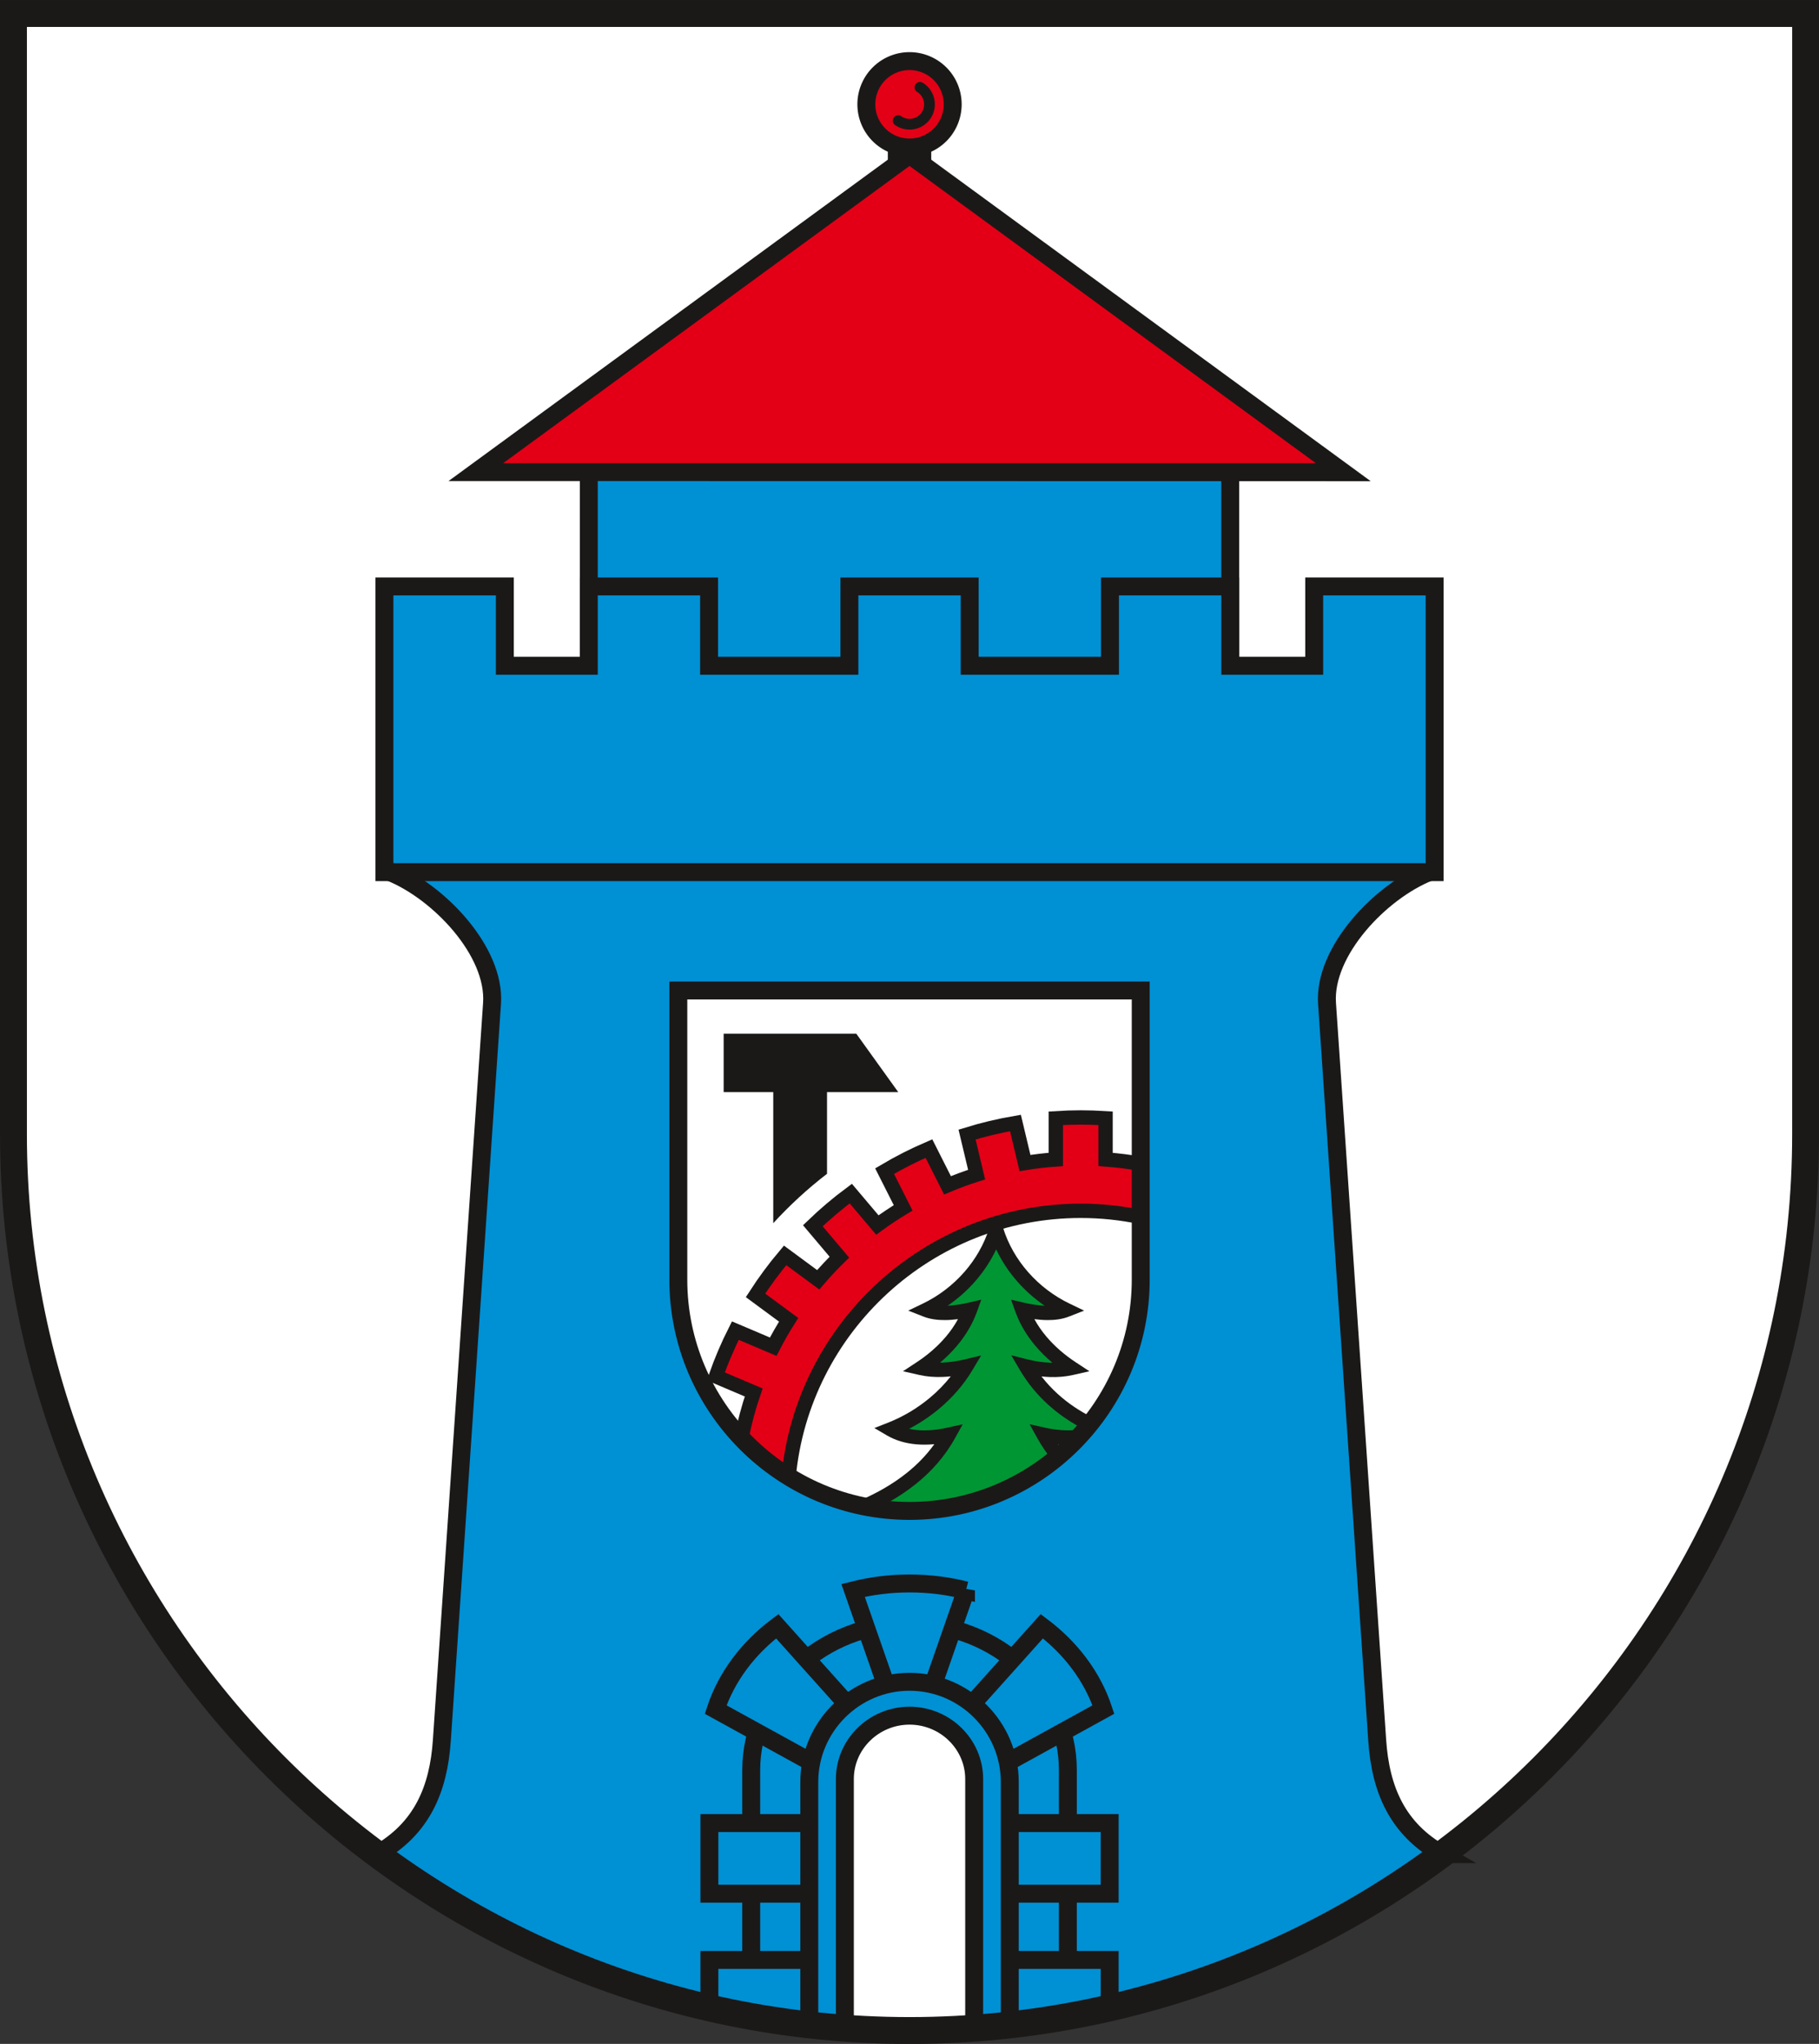
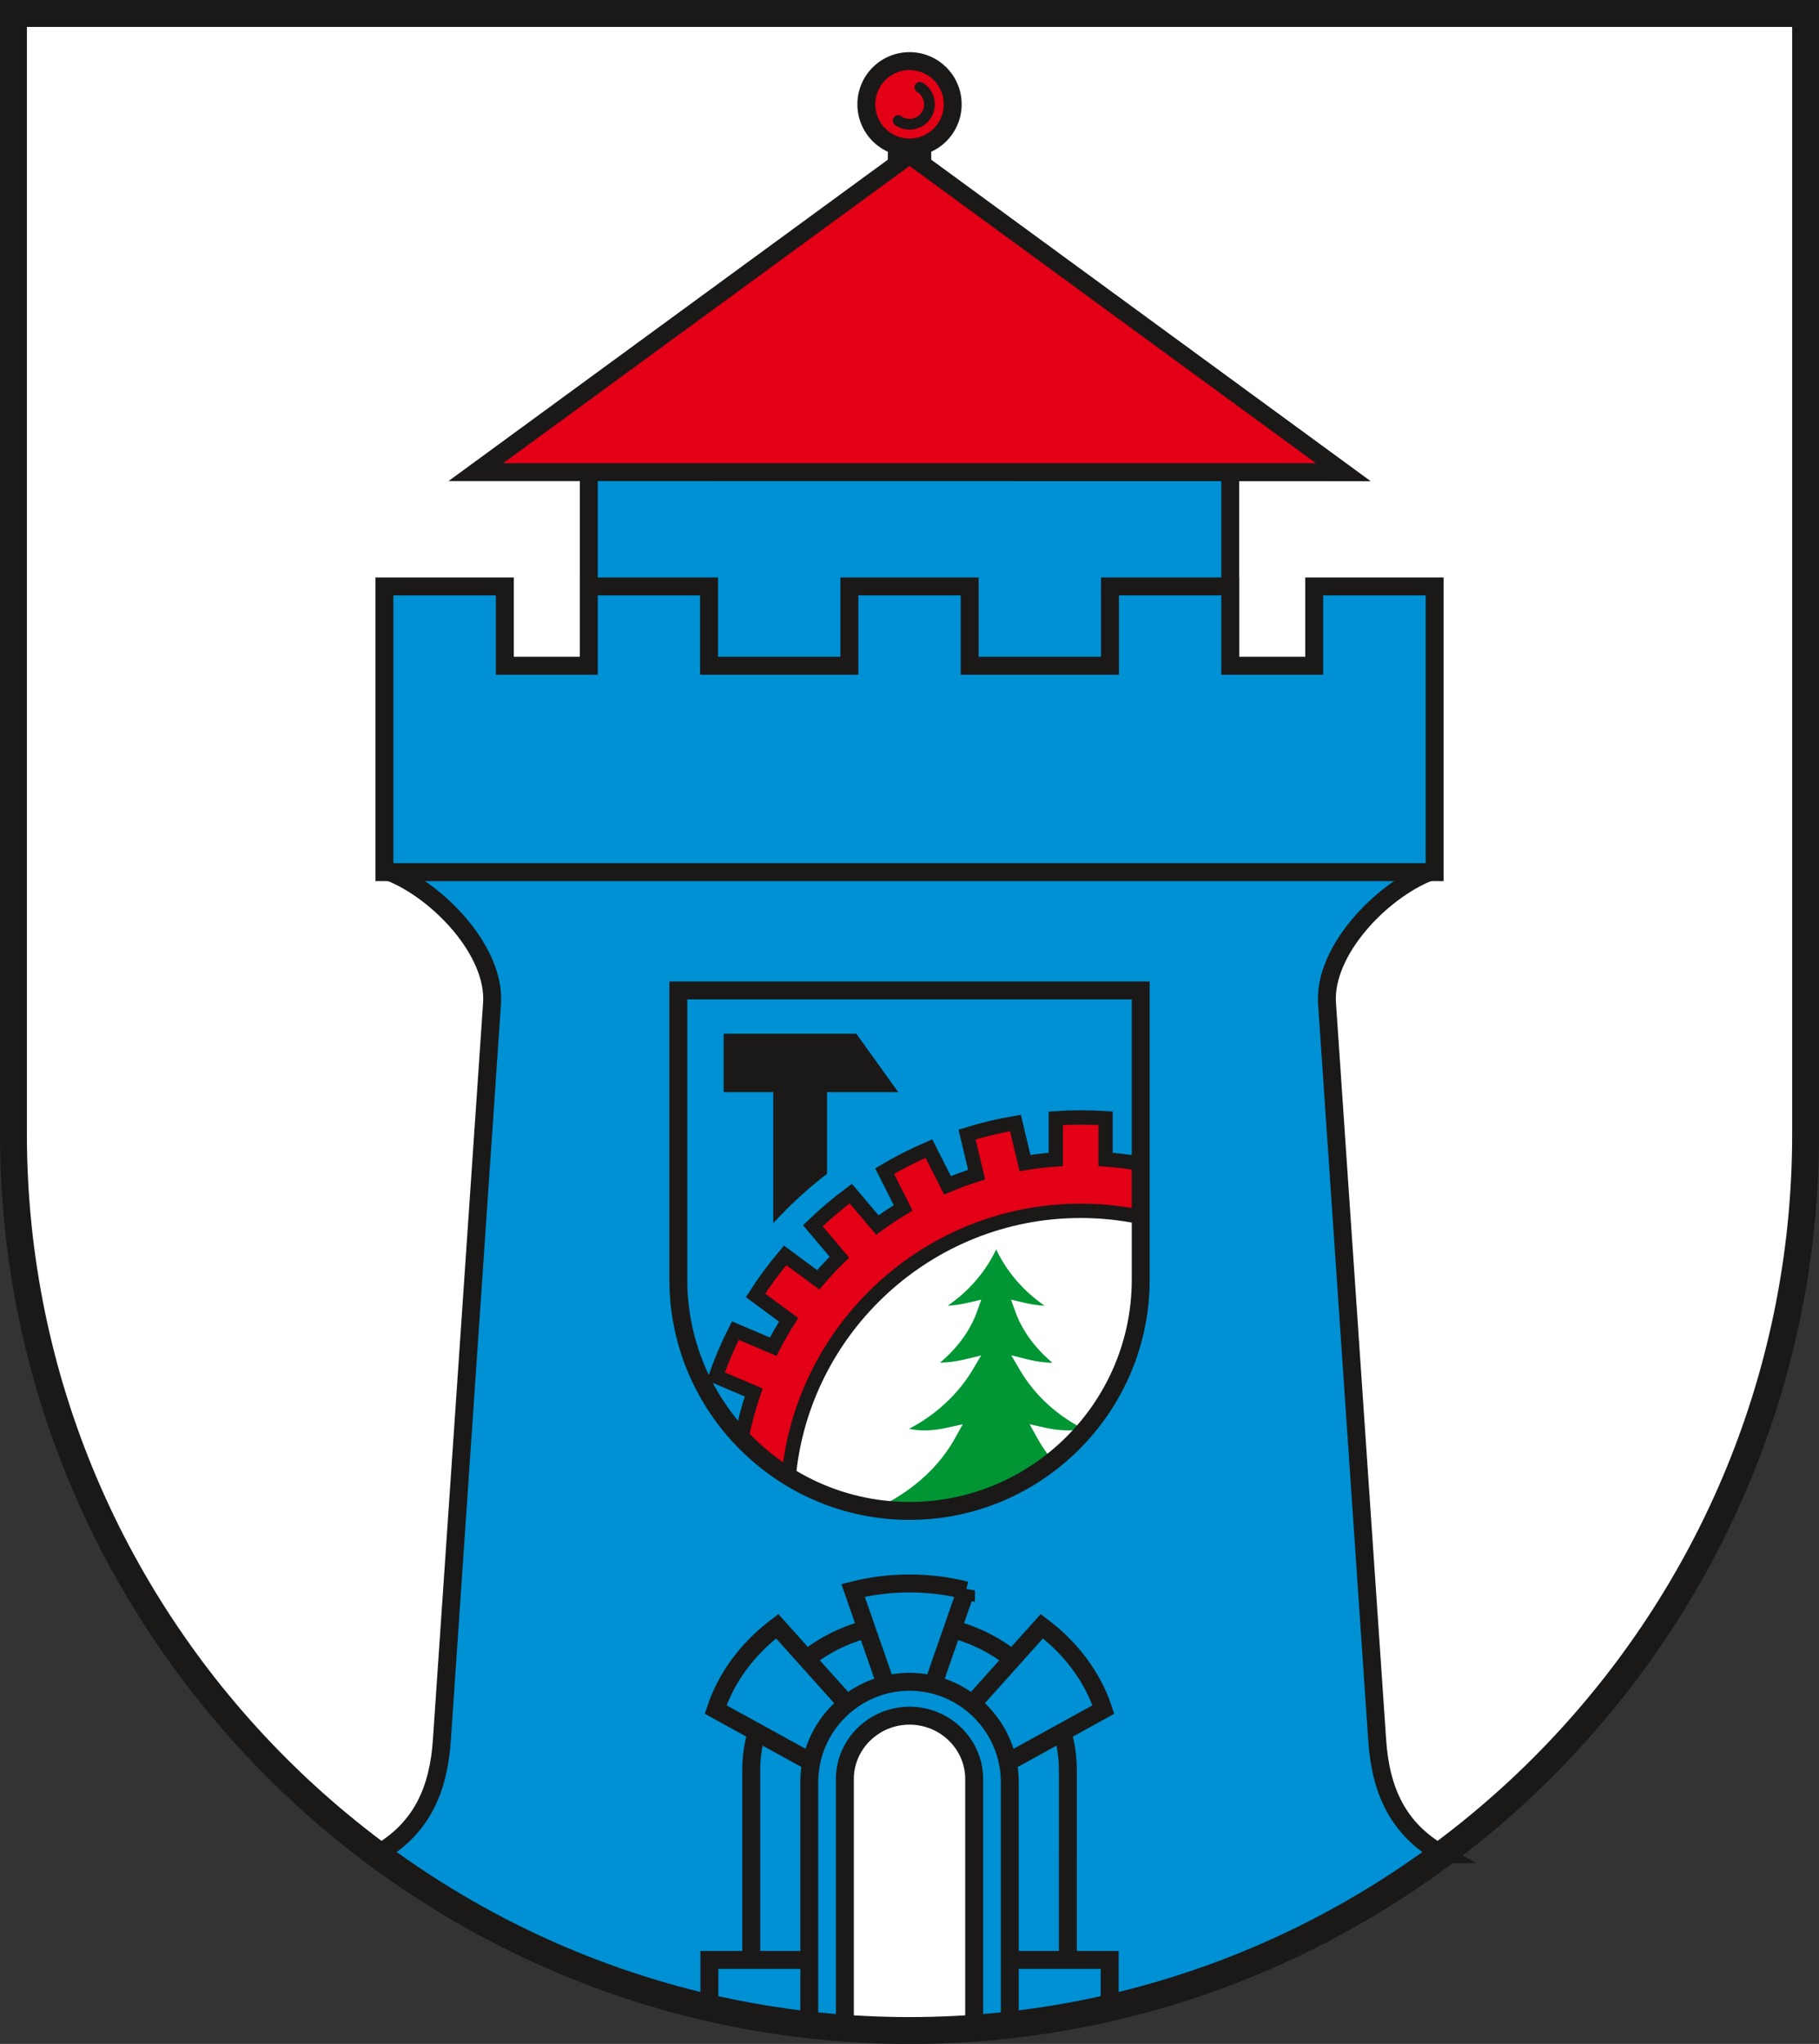
<svg xmlns="http://www.w3.org/2000/svg" xmlns:ns1="http://sodipodi.sourceforge.net/DTD/sodipodi-0.dtd" xmlns:ns2="http://www.inkscape.org/namespaces/inkscape" version="1.1" width="288" height="323.468" id="svg185" viewBox="0 0 288 323.468" ns1:docname="Thale 1953.svg" ns2:version="0.92.3 (2405546, 2018-03-11)">
  <rect x="0" y="0" width="288" height="323.468" fill="#333333" stroke="none" />
  <defs id="defs189" />
  <ns1:namedview pagecolor="#ffffff" bordercolor="#666666" borderopacity="1" objecttolerance="10" gridtolerance="10" guidetolerance="10" ns2:pageopacity="0" ns2:pageshadow="2" ns2:window-width="1600" ns2:window-height="850" id="namedview187" showgrid="false" ns2:zoom="1.5857392" ns2:cx="72.351668" ns2:cy="161.14766" ns2:window-x="-8" ns2:window-y="-8" ns2:window-maximized="1" ns2:current-layer="svg185" />
  <g id="Layer1000" transform="matrix(1.001,0,0,1.001,-131.373,-354.538)">
    <path d="m 416.835,533.48 c 0,78.063 -63.669,141.732 -141.732,141.732 -78.063,0 -141.732,-63.669 -141.732,-141.732 V 356.315 h 283.464 z" style="fill:#ffffff;fill-rule:evenodd" id="path128" ns2:connector-curvature="0" />
    <path d="m 359.348,647.331 c -23.578,17.504 -52.738,27.882 -84.246,27.882 -31.508,0 -60.667,-10.377 -84.244,-27.882 7.133,-4.008 9.745,-10.271 10.27,-17.983 l 7.938,-116.523 c 0.563,-8.263 -8.48,-17.693 -16.15,-20.756 l 0.095,-5.936 164.286,3.356 -0.008,2.58 c -7.67,3.063 -16.713,12.493 -16.15,20.756 l 7.938,116.523 c 0.525,7.713 3.138,13.976 10.272,17.983 z" style="fill:#0090d4;fill-rule:evenodd;stroke:#1b1918;stroke-width:2.835;stroke-linecap:butt;stroke-linejoin:miter;stroke-dasharray:none" id="path130" ns2:connector-curvature="0" />
    <g id="Layer1001">
-       <path d="m 311.671,556.492 c 0,20.141 -16.427,36.569 -36.569,36.569 -20.142,0 -36.569,-16.427 -36.569,-36.569 v -45.711 h 73.138 z" style="fill:#ffffff;fill-rule:evenodd" id="path132" ns2:connector-curvature="0" />
      <path d="m 311.671,556.491 c 0,20.143 -16.428,36.57 -36.569,36.57 -10.455,0 -19.908,-4.428 -26.583,-11.504 0.482,-2.47 1.132,-4.881 1.936,-7.222 l -5.992,-2.543 c 0.876,-2.489 1.909,-4.905 3.087,-7.236 l 5.992,2.543 c 0.75,-1.456 1.565,-2.875 2.439,-4.253 l -5.239,-3.862 c 1.425,-2.21 2.992,-4.321 4.681,-6.324 l 5.236,3.86 c 1.063,-1.241 2.18,-2.434 3.347,-3.575 l -4.199,-4.969 c 1.889,-1.819 3.895,-3.518 6.005,-5.085 l 4.2,4.97 c 1.317,-0.963 2.678,-1.869 4.08,-2.713 l -2.933,-5.808 c 2.25,-1.332 4.591,-2.524 7.013,-3.564 l 2.935,5.81 c 1.502,-0.631 3.038,-1.198 4.605,-1.695 l -1.509,-6.334 c 2.487,-0.768 5.043,-1.379 7.653,-1.826 l 1.508,6.332 c 1.603,-0.262 3.229,-0.454 4.876,-0.571 v -6.507 c 1.301,-0.084 2.612,-0.13 3.934,-0.13 1.322,0 2.632,0.047 3.934,0.13 v 6.51 c 1.883,0.135 3.738,0.369 5.564,0.692 z" style="fill:#e30016;fill-rule:evenodd;stroke:#1b1918;stroke-width:2.268;stroke-linecap:butt;stroke-linejoin:miter;stroke-dasharray:none" id="path134" ns2:connector-curvature="0" />
      <path d="m 262.053,526.853 v 12.908 c -3.057,2.354 -5.903,4.967 -8.504,7.809 v -20.717 h -7.846 v -9.231 h 20.986 l 6.633,9.231 z" style="fill:#1b1918;fill-rule:evenodd" id="path136" ns2:connector-curvature="0" />
      <path d="m 311.671,556.491 c 0,20.143 -16.428,36.57 -36.569,36.57 -7,0 -13.55,-1.987 -19.119,-5.422 2.217,-23.516 22.11,-42.023 46.19,-42.023 3.254,0 6.43,0.34 9.498,0.982 z" style="fill:#ffffff;fill-rule:evenodd;stroke:#1b1918;stroke-width:2.268;stroke-linecap:butt;stroke-linejoin:miter;stroke-dasharray:none" id="path138" ns2:connector-curvature="0" />
-       <path d="m 305.388,578.943 -0.889,1.106 c -0.28,0.348 -0.572,0.699 -0.875,1.049 -0.311,0.359 -0.616,0.7 -0.914,1.021 l -0.682,0.35 c -0.94,0.124 -1.902,0.153 -2.875,0.094 -0.182,-0.011 -0.368,-0.026 -0.554,-0.044 0.283,0.392 0.593,0.787 0.923,1.185 l 0.718,0.864 -0.859,0.726 c -3.346,2.826 -7.186,5.082 -11.368,6.614 -4.033,1.478 -8.383,2.286 -12.91,2.286 -1.231,0 -2.471,-0.064 -3.715,-0.186 -1.265,-0.125 -2.492,-0.309 -3.677,-0.546 l -0.235,-2.148 c 2.447,-1.076 4.926,-2.453 7.163,-4.237 1.619,-1.292 3.116,-2.8 4.384,-4.565 -1.001,0.093 -1.974,0.101 -2.906,0.015 -1.679,-0.154 -3.223,-0.605 -4.564,-1.388 l -2.017,-1.178 2.177,-0.855 c 2.362,-0.927 4.603,-2.263 6.57,-3.899 1.24,-1.032 2.367,-2.182 3.342,-3.421 -0.439,0.047 -0.878,0.079 -1.314,0.095 -1.246,0.044 -2.484,-0.047 -3.649,-0.311 l -2.596,-0.589 2.22,-1.462 c 1.657,-1.091 3.259,-2.451 4.594,-4.035 0.718,-0.853 1.359,-1.77 1.887,-2.743 -0.68,0.09 -1.365,0.145 -2.034,0.15 -1.213,0.009 -2.389,-0.147 -3.416,-0.549 l -2.418,-0.947 2.338,-1.126 c 2.4,-1.155 4.672,-2.85 6.543,-4.989 1.727,-1.974 3.115,-4.329 3.947,-6.99 h 2.162 c 0.832,2.661 2.22,5.016 3.947,6.991 1.872,2.139 4.144,3.833 6.543,4.989 l 2.338,1.126 -2.418,0.947 c -1.027,0.402 -2.203,0.558 -3.416,0.549 -0.669,-0.005 -1.353,-0.06 -2.033,-0.15 0.528,0.973 1.168,1.89 1.886,2.743 1.335,1.585 2.938,2.944 4.594,4.035 l 2.22,1.462 -2.597,0.589 c -1.183,0.268 -2.436,0.367 -3.7,0.322 -0.424,-0.015 -0.852,-0.048 -1.281,-0.094 0.778,1.004 1.648,1.937 2.594,2.793 1.659,1.501 3.535,2.753 5.543,3.728 z" style="fill:#1b1918;fill-rule:evenodd" id="path140" ns2:connector-curvature="0" />
      <path d="m 301.848,579.695 c -1.733,-0.959 -3.351,-2.103 -4.805,-3.419 -1.743,-1.577 -3.265,-3.416 -4.484,-5.491 l -1.367,-2.327 2.616,0.657 c 1.156,0.29 2.352,0.469 3.525,0.511 0.121,0.004 0.242,0.006 0.363,0.008 -0.961,-0.812 -1.873,-1.709 -2.697,-2.687 -1.326,-1.575 -2.426,-3.36 -3.135,-5.327 l -0.706,-1.958 2.03,0.474 c 1.054,0.246 2.19,0.432 3.281,0.478 -1.568,-1.071 -3.038,-2.361 -4.336,-3.844 -1.309,-1.496 -2.442,-3.188 -3.326,-5.049 -0.884,1.861 -2.019,3.553 -3.328,5.048 -1.298,1.483 -2.767,2.772 -4.335,3.844 1.091,-0.046 2.225,-0.231 3.28,-0.478 l 2.031,-0.474 -0.706,1.958 c -0.709,1.967 -1.809,3.752 -3.135,5.327 -0.82,0.973 -1.726,1.867 -2.681,2.675 0.098,-0.002 0.197,-0.004 0.296,-0.007 1.198,-0.043 2.422,-0.225 3.59,-0.504 l 2.61,-0.625 -1.374,2.308 c -1.371,2.303 -3.198,4.393 -5.321,6.16 -1.442,1.199 -3.025,2.252 -4.702,3.125 0.415,0.092 0.844,0.159 1.287,0.2 1.466,0.135 3.072,-10e-4 4.748,-0.374 l 2.449,-0.545 -1.218,2.197 c -1.643,2.965 -3.824,5.356 -6.253,7.293 -1.398,1.115 -2.876,2.078 -4.38,2.914 1.109,0.108 2.255,0.164 3.436,0.164 4.261,0 8.347,-0.757 12.131,-2.144 3.584,-1.314 6.901,-3.191 9.839,-5.523 -0.197,-0.263 -0.395,-0.537 -0.592,-0.824 -0.412,-0.599 -0.802,-1.226 -1.164,-1.88 l -1.217,-2.196 2.448,0.544 c 0.914,0.203 1.831,0.336 2.739,0.391 0.72,0.044 1.405,0.037 2.048,-0.023 0.178,-0.196 0.35,-0.388 0.514,-0.577 z" style="fill:#009634;fill-rule:evenodd" id="path142" ns2:connector-curvature="0" />
      <path d="m 311.671,556.492 c 0,20.141 -16.427,36.569 -36.569,36.569 -20.142,0 -36.569,-16.427 -36.569,-36.569 v -45.711 h 73.138 z" style="fill:none;stroke:#1b1918;stroke-width:2.835;stroke-linecap:butt;stroke-linejoin:miter;stroke-dasharray:none" id="path144" ns2:connector-curvature="0" />
    </g>
    <path d="m 325.831,423.09 v 46.883 H 224.373 v -46.883 z" style="fill:#0090d4;fill-rule:evenodd;stroke:#1b1918;stroke-width:2.835;stroke-linecap:butt;stroke-linejoin:miter;stroke-dasharray:none" id="path147" ns2:connector-curvature="0" />
    <path d="m 339.109,446.9 h 19.049 v 45.169 H 192.047 v -45.169 h 19.049 v 12.54 h 13.277 v -12.54 h 19.024 v 12.54 h 22.194 v -12.54 h 19.024 v 12.54 h 22.194 v -12.54 h 19.024 v 12.54 h 13.278 z" style="fill:#0090d4;fill-rule:evenodd;stroke:#1b1918;stroke-width:2.835;stroke-linecap:butt;stroke-linejoin:miter;stroke-dasharray:none" id="path149" ns2:connector-curvature="0" />
    <path d="m 271.669,374.9 v 9.252 h 6.867 v -9.252 z" style="fill:#1b1918;fill-rule:evenodd" id="path151" ns2:connector-curvature="0" />
    <path d="m 275.102,376.919 72.946,53.341 -145.86,-0.023 z" style="fill:#1b1918;fill-rule:evenodd" id="path153" ns2:connector-curvature="0" />
    <path d="m 275.102,380.423 -64.277,46.994 h 128.554 z" style="fill:#e30016;fill-rule:evenodd" id="path155" ns2:connector-curvature="0" />
    <path d="m 275.102,363.846 a 6.829,6.829 0 0 1 6.829,6.829 6.829,6.829 0 1 1 -6.829,-6.829 z" style="fill:#e30016;fill-rule:evenodd;stroke:#1b1918;stroke-width:2.835;stroke-linecap:butt;stroke-linejoin:miter;stroke-dasharray:none" id="path157" ns2:connector-curvature="0" />
    <path d="m 276.748,367.993 a 3.147,3.147 0 1 1 -3.443,5.265" style="fill:none;stroke:#1b1918;stroke-width:1.701;stroke-linecap:round;stroke-linejoin:round;stroke-dasharray:none" id="path159" ns2:connector-curvature="0" />
    <g id="Layer1002">
      <path d="m 300.144,672.99 c -8.132,1.46 -16.501,2.222 -25.041,2.222 -8.541,0 -16.909,-0.763 -25.041,-2.223 v -38.948 c 0,-12.742 11.268,-23.168 25.042,-23.168 v 0 c 13.773,0 25.041,10.426 25.041,23.168 z" style="fill:#0090d4;fill-rule:evenodd;stroke:#1b1918;stroke-width:2.835;stroke-linecap:butt;stroke-linejoin:miter;stroke-dasharray:none" id="path161" ns2:connector-curvature="0" />
      <path d="m 284.03,605.63 -8.928,25.627 -8.928,-25.627 c 2.836,-0.715 5.832,-1.101 8.928,-1.101 v 0 c 3.096,0 6.092,0.387 8.928,1.102 z" style="fill:#0090d4;fill-rule:evenodd;stroke:#1b1918;stroke-width:2.835;stroke-linecap:butt;stroke-linejoin:miter;stroke-dasharray:none" id="path163" ns2:connector-curvature="0" />
      <path d="m 254.175,611.296 3.621,4.037 17.306,19.291 -9.839,1.301 -17.115,-9.418 -3.71,-2.042 c 1.703,-5.165 5.142,-9.721 9.737,-13.169 z" style="fill:#0090d4;fill-rule:evenodd;stroke:#1b1918;stroke-width:2.835;stroke-linecap:butt;stroke-linejoin:miter;stroke-dasharray:none" id="path165" ns2:connector-curvature="0" />
      <path d="m 296.03,611.296 -3.621,4.037 -17.306,19.291 9.839,1.301 17.115,-9.418 3.71,-2.042 c -1.703,-5.165 -5.142,-9.721 -9.737,-13.169 z" style="fill:#0090d4;fill-rule:evenodd;stroke:#1b1918;stroke-width:2.835;stroke-linecap:butt;stroke-linejoin:miter;stroke-dasharray:none" id="path167" ns2:connector-curvature="0" />
-       <path d="m 275.102,642.415 v 11.162 h 31.657 v -11.162 z" style="fill:#0090d4;fill-rule:evenodd;stroke:#1b1918;stroke-width:2.835;stroke-linecap:butt;stroke-linejoin:miter;stroke-dasharray:none" id="path169" ns2:connector-curvature="0" />
-       <path d="m 243.445,642.415 v 11.162 h 31.657 v -11.162 z" style="fill:#0090d4;fill-rule:evenodd;stroke:#1b1918;stroke-width:2.835;stroke-linecap:butt;stroke-linejoin:miter;stroke-dasharray:none" id="path171" ns2:connector-curvature="0" />
      <path d="m 275.102,675.213 c -10.877,0 -21.473,-1.24 -31.657,-3.579 v -7.584 h 31.657 z" style="fill:#0090d4;fill-rule:evenodd;stroke:#1b1918;stroke-width:2.835;stroke-linecap:butt;stroke-linejoin:miter;stroke-dasharray:none" id="path173" ns2:connector-curvature="0" />
      <path d="m 306.76,671.634 c -10.184,2.339 -20.781,3.579 -31.657,3.579 v -11.162 h 31.657 z" style="fill:#0090d4;fill-rule:evenodd;stroke:#1b1918;stroke-width:2.835;stroke-linecap:butt;stroke-linejoin:miter;stroke-dasharray:none" id="path175" ns2:connector-curvature="0" />
      <path d="m 290.957,674.317 c -5.207,0.584 -10.496,0.895 -15.855,0.895 -5.359,0 -10.647,-0.311 -15.855,-0.895 v -38.386 c 0,-8.72 7.135,-15.855 15.855,-15.855 v 0 c 8.72,0 15.855,7.135 15.855,15.855 z" style="fill:#0090d4;fill-rule:evenodd;stroke:#1b1918;stroke-width:2.835;stroke-linecap:butt;stroke-linejoin:miter;stroke-dasharray:none" id="path177" ns2:connector-curvature="0" />
      <path d="m 285.328,674.839 c -3.378,0.243 -6.787,0.373 -10.226,0.373 -3.439,0 -6.847,-0.131 -10.226,-0.374 v -39.396 c 0,-5.505 4.601,-10.009 10.226,-10.009 v 0 c 5.624,0 10.226,4.505 10.226,10.009 z" style="fill:#ffffff;fill-rule:evenodd;stroke:#1b1918;stroke-width:2.835;stroke-linecap:butt;stroke-linejoin:miter;stroke-dasharray:none" id="path179" ns2:connector-curvature="0" />
    </g>
    <path d="m 416.835,533.48 c 0,78.063 -63.669,141.732 -141.732,141.732 -78.063,0 -141.732,-63.669 -141.732,-141.732 V 356.315 h 283.464 z" style="fill:none;stroke:#1b1918;stroke-width:4.252;stroke-linecap:butt;stroke-linejoin:miter;stroke-dasharray:none" id="path182" ns2:connector-curvature="0" />
  </g>
</svg>